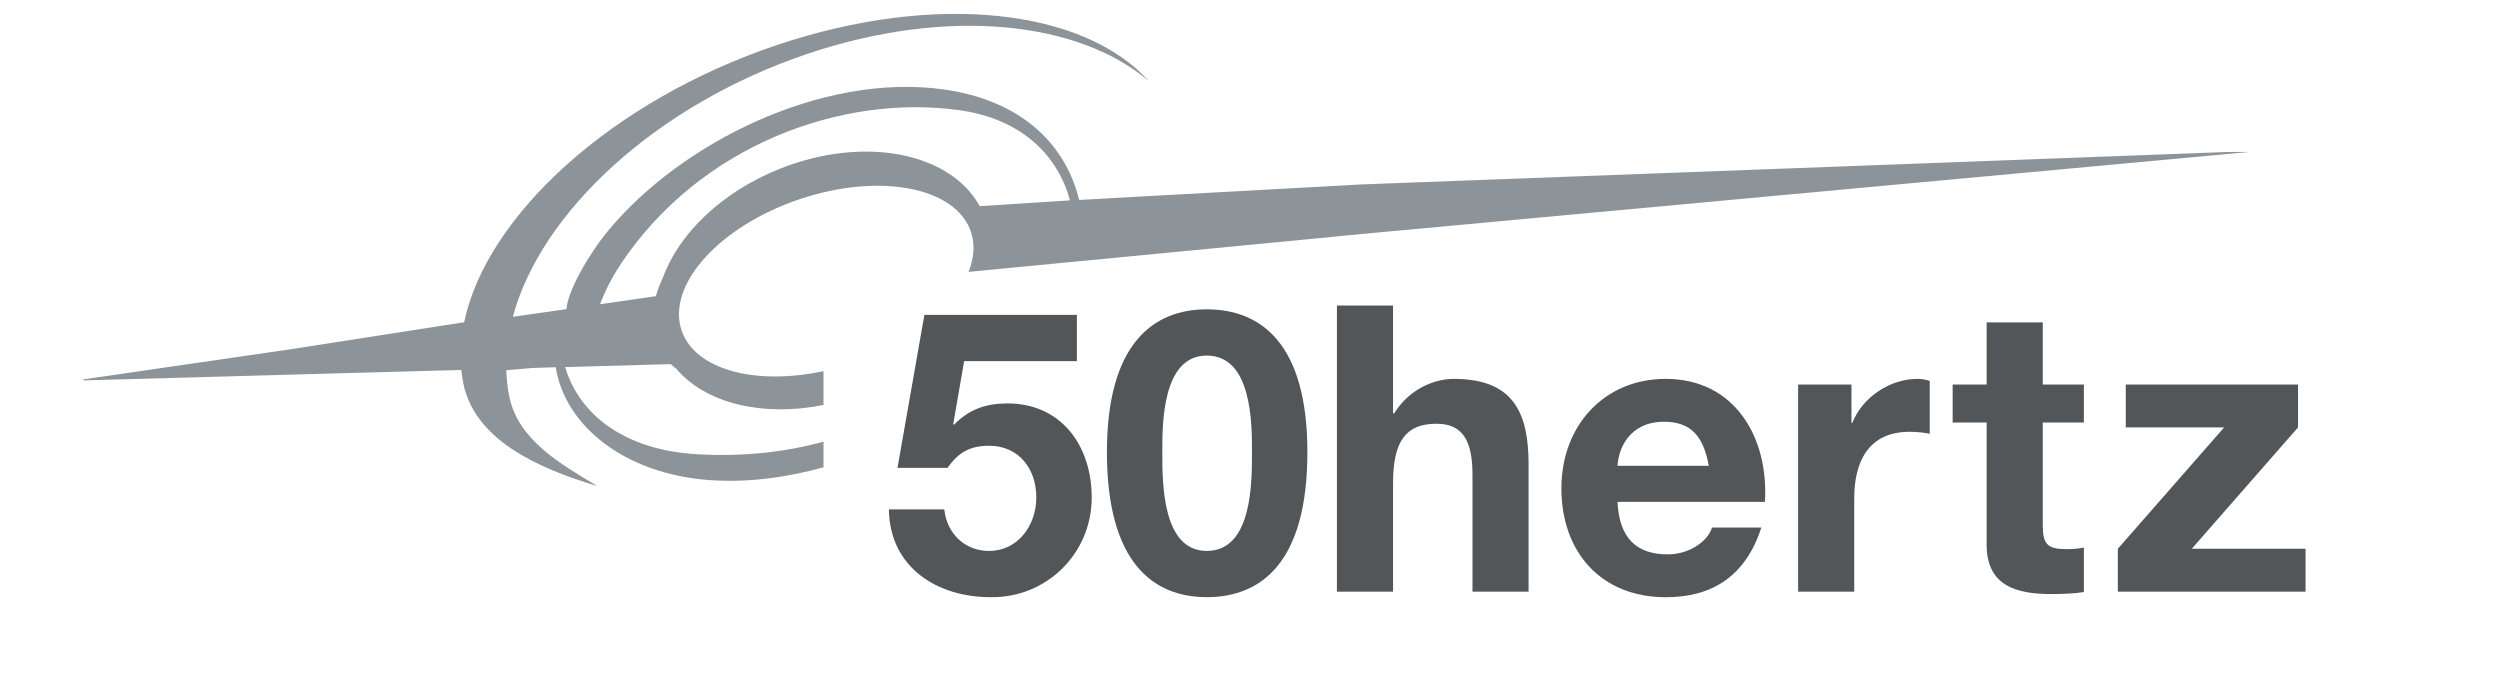
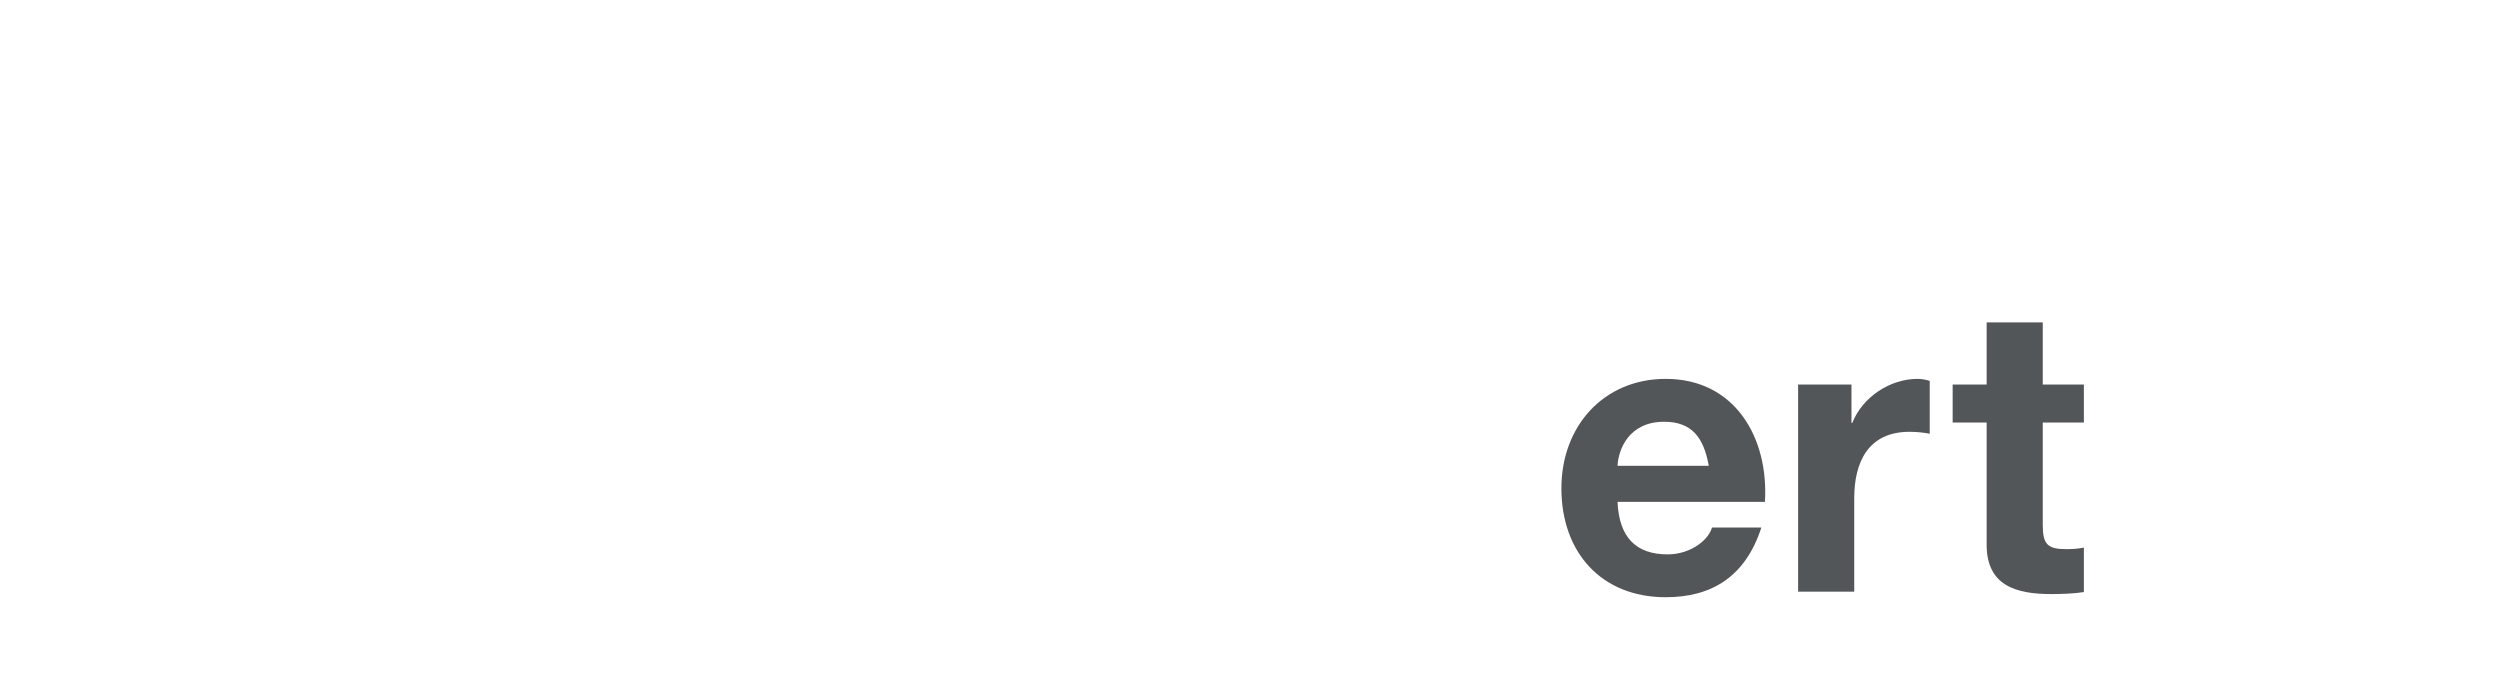
<svg xmlns="http://www.w3.org/2000/svg" width="180" height="50" viewBox="0 0 180 50" fill="none">
-   <path d="M100.299 22H96.258V42.598H100.299V34.779C100.299 31.75 101.237 30.509 103.428 30.509C105.306 30.509 106.019 31.723 106.019 34.173V42.598H110.058V33.425C110.058 29.732 108.977 27.279 104.678 27.279C103.172 27.279 101.409 28.088 100.383 29.759H100.299V22Z" fill="#525659" />
-   <path fill-rule="evenodd" clip-rule="evenodd" d="M86.886 22.272C90.818 22.272 94.132 24.776 94.132 32.55C94.132 40.49 90.818 42.995 86.886 42.995C83.01 42.995 79.698 40.49 79.698 32.55C79.698 24.776 83.01 22.272 86.886 22.272ZM86.886 39.667C90.143 39.667 90.143 34.797 90.143 32.55C90.143 30.471 90.143 25.602 86.886 25.602C83.686 25.602 83.686 30.471 83.686 32.55C83.686 34.797 83.686 39.667 86.886 39.667Z" fill="#525659" />
-   <path d="M77.535 26H69.419L68.634 30.524L68.69 30.582C69.758 29.474 70.993 29.045 72.537 29.045C76.413 29.045 78.603 32.095 78.603 35.824C78.603 39.921 75.262 43.081 71.302 42.995C67.482 42.995 64.056 40.862 64 36.676H67.987C68.186 38.442 69.475 39.667 71.215 39.667C73.295 39.667 74.615 37.815 74.615 35.824C74.615 33.745 73.35 32.095 71.215 32.095C69.785 32.095 68.999 32.605 68.214 33.688H64.619L66.556 22.67H77.535V26Z" fill="#525659" />
  <path fill-rule="evenodd" clip-rule="evenodd" d="M116.462 36.136C116.575 38.732 117.828 39.915 120.074 39.915C121.696 39.915 123.004 38.907 123.263 37.982H126.818C125.678 41.502 123.263 43 119.933 43C115.294 43 112.42 39.772 112.42 35.155C112.42 30.684 115.466 27.279 119.933 27.279C124.94 27.279 127.359 31.549 127.075 36.136H116.462ZM123.032 33.54C122.664 31.464 121.781 30.366 119.818 30.366C117.259 30.366 116.518 32.384 116.462 33.54H123.032Z" fill="#525659" />
  <path d="M133.306 27.684H129.464V42.598H133.505V35.877C133.505 33.249 134.528 31.09 137.489 31.09C137.972 31.09 138.572 31.148 138.94 31.23V27.424C138.685 27.337 138.342 27.279 138.059 27.279C136.093 27.279 134.102 28.576 133.363 30.453H133.306V27.684Z" fill="#525659" />
  <path d="M147.079 27.684H150.039V30.423H147.079V37.809C147.079 39.193 147.42 39.538 148.786 39.538C149.213 39.538 149.611 39.511 150.039 39.425V42.628C149.356 42.741 148.472 42.772 147.677 42.772C145.201 42.772 143.038 42.195 143.038 39.221V30.423H140.591V27.684H143.038V23.212H147.079V27.684Z" fill="#525659" />
-   <path d="M160.14 30.771L152.484 39.511V42.598H166V39.511H157.808L165.46 30.771V27.684H153.055V30.771H160.14Z" fill="#525659" />
-   <path d="M70.541 14.845C68.411 10.966 62.196 9.739 56.144 12.154C51.921 13.837 48.846 16.873 47.718 20.015C47.508 20.456 47.342 20.895 47.221 21.324L43.203 21.907C43.564 20.946 44.06 19.964 44.721 18.974C50.43 10.445 60.586 6.776 69.017 7.925C73.638 8.552 76.192 11.277 77.036 14.426L70.541 14.845ZM160.477 10.938L98.073 13.276L84.966 13.994L81.747 14.169L77.701 14.398C76.654 10.144 73.286 7.168 67.877 6.43C59.113 5.239 49.017 10.308 43.803 16.59C42.335 18.356 40.856 21.022 40.784 22.256L36.925 22.808C38.951 15.261 47.267 7.526 58.165 3.868C68.206 0.492 77.653 1.513 82.717 5.841C78.071 0.673 67.426 -0.616 55.958 3.236C44.043 7.242 35.02 15.525 33.418 23.201L20.854 25.156L6 27.316V27.388L33.214 26.636C33.25 26.961 33.293 27.284 33.357 27.601C34.18 31.63 38.607 33.679 43.012 35C40.331 33.389 37.306 31.678 36.67 28.546C36.541 27.926 36.474 27.293 36.452 26.658L38.32 26.495L40.01 26.441C40.674 30.618 44.906 34.117 51.09 34.567C53.767 34.759 56.563 34.404 59.293 33.645V31.801C56.564 32.546 53.556 32.889 50.278 32.711C45 32.431 41.715 29.875 40.689 26.43L48.299 26.218C48.416 26.338 48.55 26.444 48.692 26.548C50.792 29.037 54.887 30.039 59.293 29.158V26.721C54.361 27.779 50.004 26.611 49.067 23.764C47.995 20.512 51.794 16.295 57.551 14.35C63.309 12.403 68.844 13.462 69.915 16.717C70.213 17.617 70.125 18.593 69.735 19.575L93.732 17.268L98.045 16.847L162 10.938H160.477Z" fill="#8D9499" />
</svg>